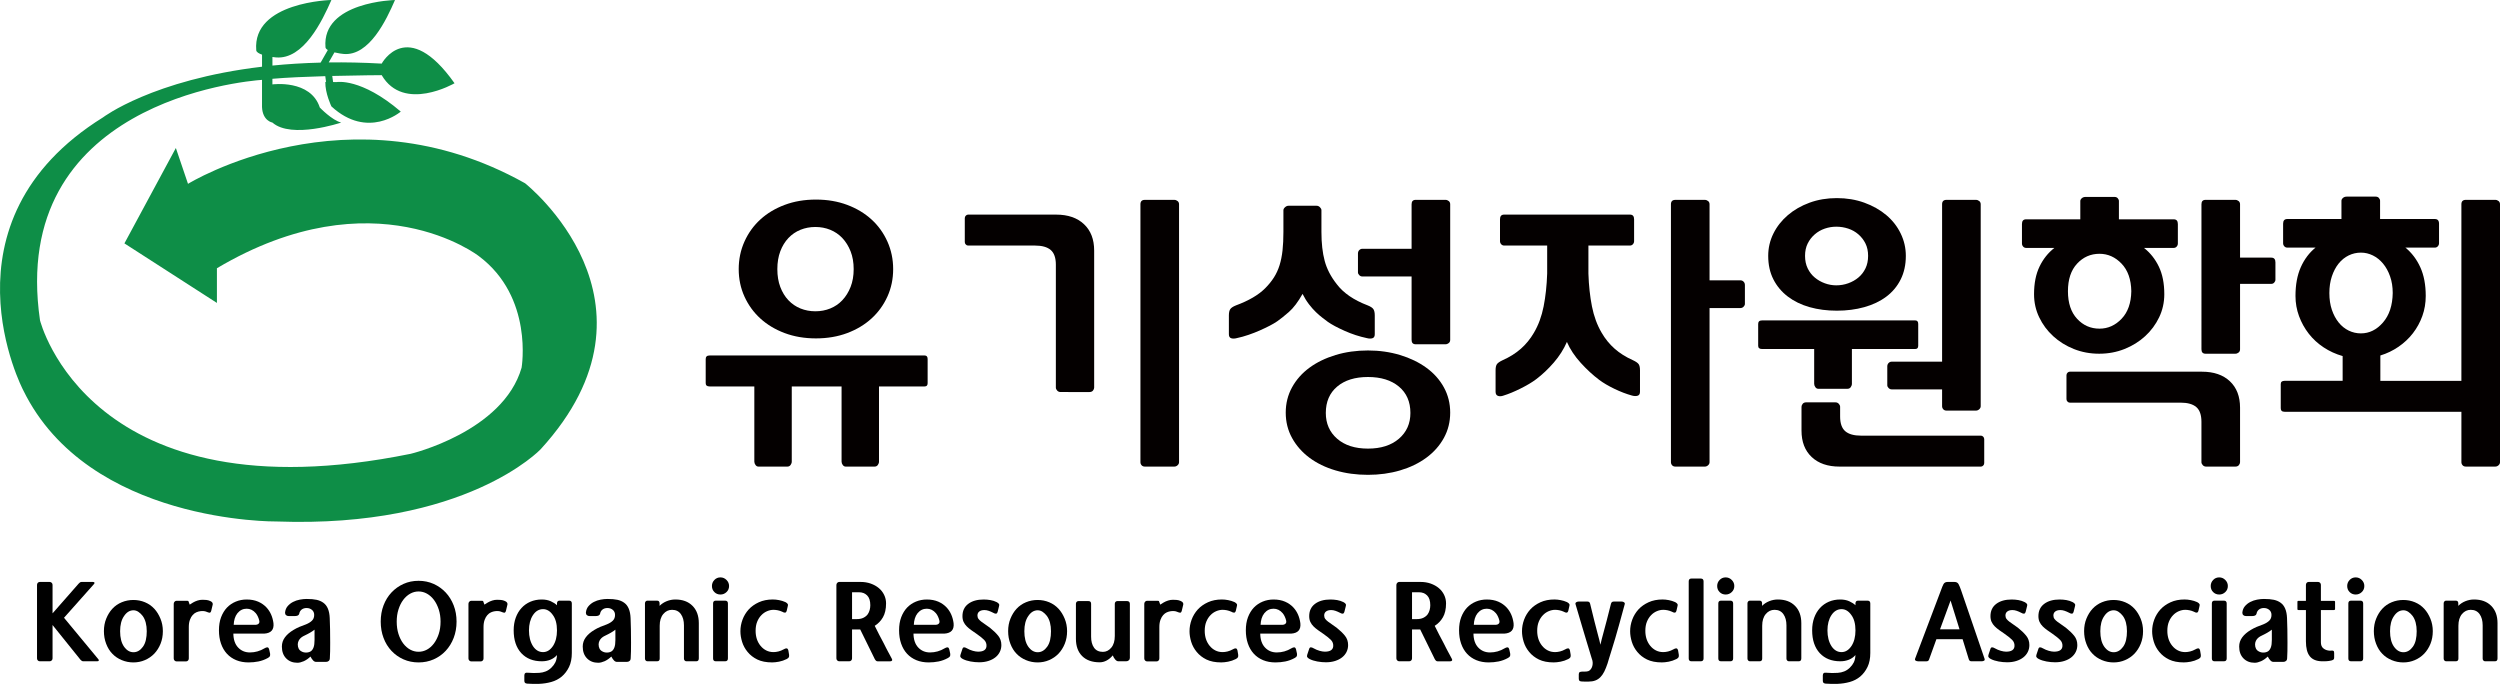
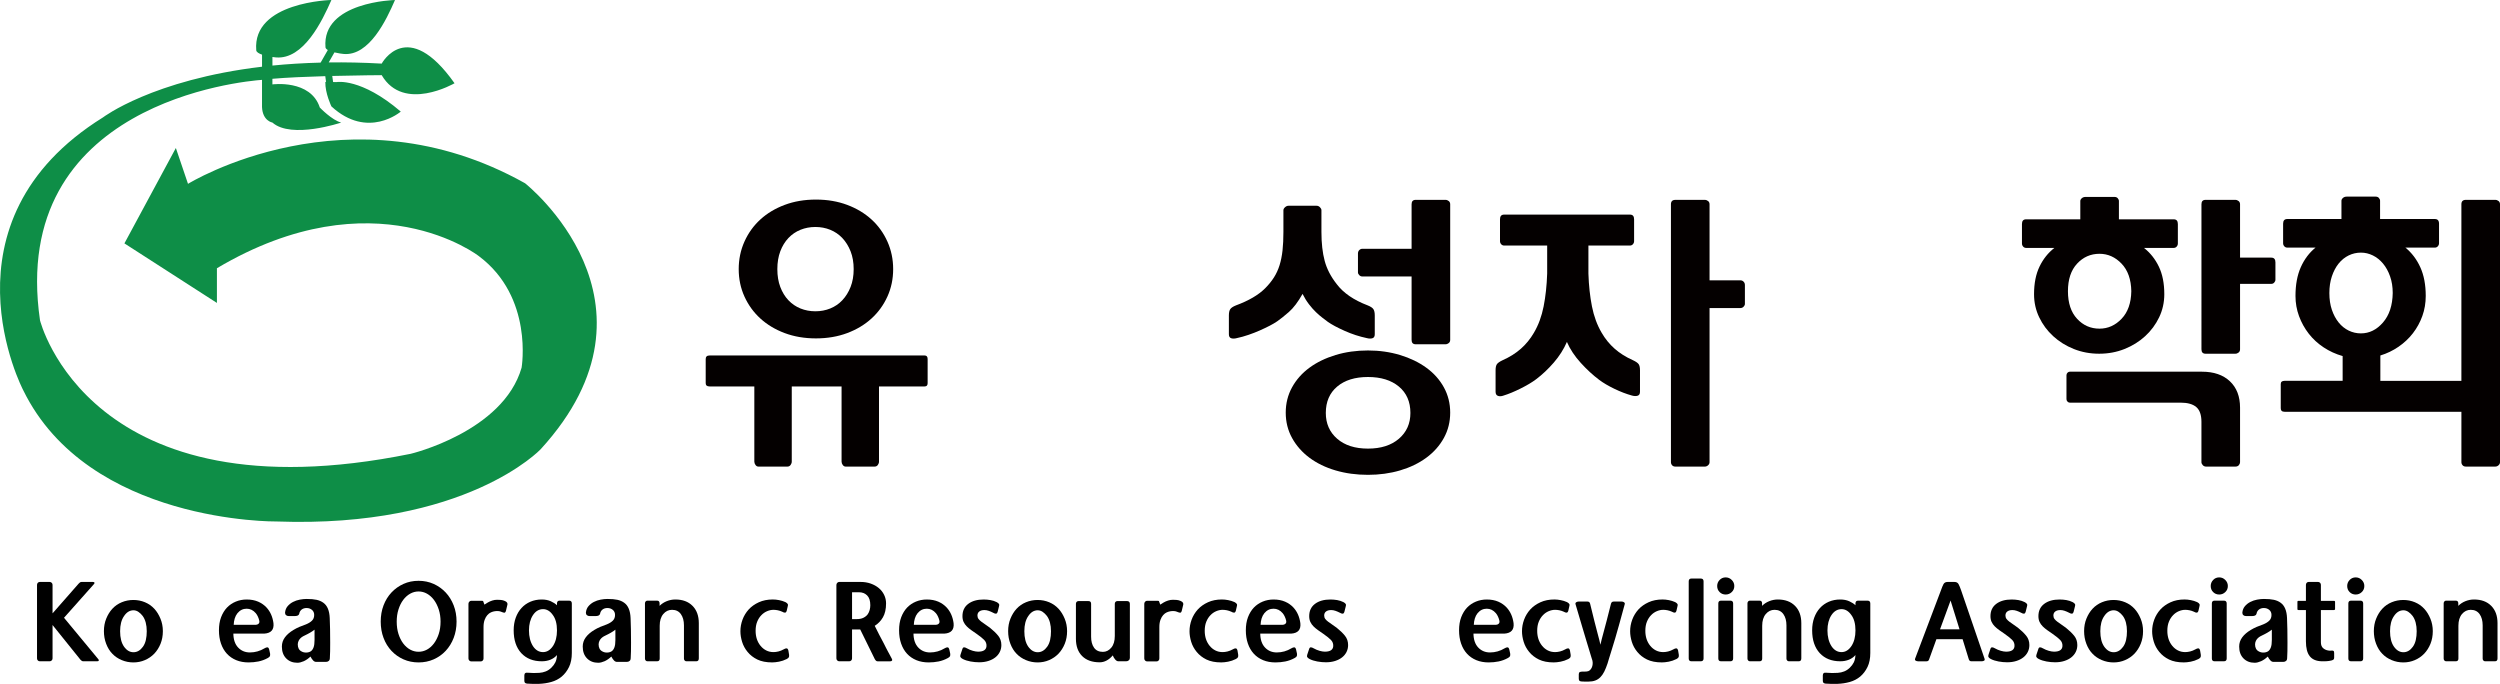
<svg xmlns="http://www.w3.org/2000/svg" version="1.1" id="레이어_1" x="0px" y="0px" width="220.543px" height="60.333px" viewBox="0 0 220.543 60.333" enable-background="new 0 0 220.543 60.333" xml:space="preserve">
  <g>
    <path fill="#040000" d="M77.544,40.72c0,0.104-0.035,0.203-0.104,0.299c-0.069,0.095-0.165,0.143-0.286,0.143h-2.548   c-0.104,0-0.191-0.048-0.261-0.143c-0.069-0.096-0.104-0.195-0.104-0.299v-6.63h-4.394v6.63c0,0.104-0.035,0.203-0.104,0.299   c-0.069,0.095-0.165,0.143-0.286,0.143h-2.548c-0.104,0-0.191-0.048-0.26-0.143c-0.069-0.096-0.104-0.195-0.104-0.299v-6.63h-3.952   c-0.225,0-0.338-0.095-0.338-0.286v-2.132c0-0.208,0.113-0.312,0.338-0.312h18.98c0.173,0,0.26,0.104,0.26,0.312v2.132   c0,0.191-0.087,0.286-0.26,0.286h-4.03V40.72z M78.792,23.742c0,0.867-0.169,1.673-0.507,2.418   c-0.338,0.746-0.806,1.391-1.404,1.937c-0.598,0.546-1.313,0.975-2.145,1.287s-1.751,0.468-2.756,0.468   c-1.006,0-1.924-0.156-2.756-0.468s-1.548-0.741-2.146-1.287s-1.066-1.191-1.404-1.937c-0.338-0.745-0.507-1.551-0.507-2.418   s0.169-1.677,0.507-2.431s0.807-1.404,1.404-1.95c0.598-0.546,1.313-0.975,2.146-1.287s1.75-0.468,2.756-0.468   c1.005,0,1.924,0.156,2.756,0.468s1.547,0.741,2.145,1.287c0.599,0.546,1.066,1.196,1.404,1.95S78.792,22.875,78.792,23.742z    M75.309,23.742c0-0.589-0.092-1.114-0.273-1.573c-0.182-0.459-0.425-0.849-0.728-1.17c-0.304-0.32-0.659-0.563-1.066-0.728   c-0.407-0.165-0.845-0.247-1.313-0.247c-0.468,0-0.905,0.083-1.313,0.247c-0.407,0.165-0.763,0.408-1.066,0.728   c-0.303,0.321-0.542,0.711-0.715,1.17c-0.173,0.459-0.26,0.984-0.26,1.573s0.087,1.114,0.26,1.573   c0.173,0.459,0.412,0.85,0.715,1.17c0.304,0.321,0.659,0.563,1.066,0.728c0.407,0.165,0.845,0.247,1.313,0.247   c0.469,0,0.906-0.082,1.313-0.247c0.407-0.165,0.763-0.407,1.066-0.728c0.303-0.32,0.546-0.71,0.728-1.17   C75.217,24.855,75.309,24.331,75.309,23.742z" />
-     <path fill="#040000" d="M85.397,21.662c-0.07,0-0.135-0.03-0.195-0.091c-0.062-0.061-0.091-0.134-0.091-0.221v-2.106   c0-0.086,0.029-0.16,0.091-0.221c0.061-0.061,0.125-0.091,0.195-0.091h7.773c1.04,0,1.859,0.282,2.457,0.845   c0.598,0.563,0.897,1.339,0.897,2.327v12.09c0,0.087-0.035,0.174-0.104,0.26c-0.069,0.087-0.173,0.13-0.312,0.13H93.56   c-0.121,0-0.221-0.043-0.299-0.13c-0.078-0.086-0.116-0.173-0.116-0.26V23.352c0-0.606-0.152-1.04-0.455-1.3   c-0.304-0.26-0.768-0.39-1.392-0.39H85.397z M103.596,17.632c0.104,0,0.199,0.035,0.286,0.104s0.13,0.165,0.13,0.286v22.75   c0,0.104-0.043,0.195-0.13,0.273s-0.182,0.116-0.286,0.116h-2.6c-0.121,0-0.217-0.038-0.286-0.116s-0.104-0.169-0.104-0.273v-22.75   c0-0.26,0.13-0.39,0.39-0.39H103.596z" />
    <path fill="#040000" d="M120.574,29.826c-0.659-0.139-1.309-0.351-1.95-0.637c-0.641-0.286-1.135-0.55-1.481-0.793   c-0.139-0.104-0.299-0.225-0.481-0.364c-0.182-0.139-0.373-0.303-0.571-0.494c-0.2-0.19-0.403-0.42-0.611-0.689   c-0.208-0.269-0.399-0.576-0.572-0.923c-0.398,0.711-0.802,1.244-1.209,1.599c-0.407,0.355-0.75,0.628-1.026,0.819   c-0.174,0.121-0.395,0.251-0.663,0.39c-0.27,0.139-0.56,0.278-0.871,0.416c-0.313,0.139-0.646,0.269-1.001,0.39   c-0.355,0.122-0.698,0.217-1.027,0.286c-0.19,0.052-0.355,0.056-0.494,0.013c-0.139-0.043-0.208-0.16-0.208-0.351v-1.664   c0-0.243,0.039-0.425,0.117-0.546s0.247-0.234,0.507-0.338c1.127-0.416,1.984-0.918,2.574-1.508   c0.312-0.312,0.572-0.633,0.78-0.962s0.372-0.689,0.494-1.079c0.12-0.39,0.208-0.823,0.26-1.3s0.078-1.018,0.078-1.625v-1.924   c0-0.086,0.047-0.173,0.143-0.26c0.095-0.086,0.195-0.13,0.299-0.13h2.496c0.104,0,0.199,0.044,0.286,0.13   c0.087,0.087,0.13,0.173,0.13,0.26v1.924c0,0.988,0.095,1.837,0.286,2.548c0.19,0.711,0.546,1.396,1.066,2.054   c0.589,0.78,1.499,1.404,2.729,1.872c0.26,0.104,0.429,0.217,0.507,0.338s0.117,0.303,0.117,0.546v1.664   c0,0.191-0.069,0.308-0.208,0.351C120.929,29.882,120.764,29.877,120.574,29.826z M120.678,30.917c1.005,0,1.95,0.135,2.834,0.403   s1.655,0.641,2.313,1.118c0.659,0.477,1.175,1.053,1.547,1.729c0.373,0.676,0.56,1.421,0.56,2.236s-0.187,1.56-0.56,2.236   c-0.372,0.676-0.888,1.257-1.547,1.742c-0.658,0.484-1.43,0.857-2.313,1.118c-0.884,0.26-1.829,0.39-2.834,0.39   c-1.023,0-1.977-0.13-2.86-0.39c-0.884-0.261-1.651-0.634-2.301-1.118c-0.65-0.485-1.161-1.066-1.534-1.742   c-0.373-0.676-0.559-1.421-0.559-2.236s0.186-1.56,0.559-2.236c0.373-0.676,0.884-1.252,1.534-1.729   c0.649-0.477,1.417-0.849,2.301-1.118S119.655,30.917,120.678,30.917z M124.422,36.43c0-0.988-0.339-1.764-1.015-2.327   c-0.676-0.563-1.586-0.845-2.729-0.845c-1.145,0-2.05,0.282-2.717,0.845c-0.668,0.563-1.002,1.339-1.002,2.327   c0,0.936,0.334,1.694,1.002,2.275c0.667,0.58,1.572,0.87,2.717,0.87c1.144,0,2.054-0.29,2.729-0.87   C124.083,38.124,124.422,37.366,124.422,36.43z M127.932,29.981c0,0.122-0.044,0.217-0.13,0.286   c-0.087,0.069-0.183,0.104-0.286,0.104h-2.626c-0.243,0-0.364-0.13-0.364-0.39v-5.59h-4.342c-0.104,0-0.195-0.039-0.273-0.117   c-0.078-0.078-0.116-0.16-0.116-0.247v-1.664c0-0.121,0.038-0.221,0.116-0.299c0.078-0.078,0.169-0.117,0.273-0.117h4.342v-3.926   c0-0.26,0.121-0.39,0.364-0.39h2.626c0.104,0,0.199,0.035,0.286,0.104c0.086,0.069,0.13,0.165,0.13,0.286V29.981z" />
    <path fill="#040000" d="M138.228,30.164c-0.277,0.642-0.663,1.248-1.156,1.82c-0.494,0.572-1.019,1.066-1.573,1.482   c-0.347,0.26-0.798,0.529-1.353,0.806c-0.555,0.277-1.057,0.485-1.508,0.624c-0.19,0.069-0.355,0.078-0.494,0.026   c-0.139-0.052-0.208-0.173-0.208-0.364V32.66c0-0.243,0.039-0.42,0.117-0.533c0.078-0.112,0.247-0.229,0.507-0.351   c0.624-0.277,1.161-0.615,1.612-1.014c0.45-0.398,0.832-0.867,1.144-1.404c0.399-0.676,0.685-1.451,0.858-2.327   c0.173-0.875,0.277-1.842,0.313-2.899v-2.47h-3.797c-0.104,0-0.19-0.039-0.26-0.117c-0.069-0.078-0.104-0.169-0.104-0.273v-1.924   c0-0.277,0.121-0.416,0.363-0.416h11.103c0.242,0,0.364,0.139,0.364,0.416v1.924c0,0.104-0.035,0.195-0.104,0.273   c-0.069,0.078-0.156,0.117-0.26,0.117h-3.666v2.47c0.034,1.057,0.139,2.024,0.312,2.899c0.174,0.875,0.459,1.651,0.858,2.327   c0.312,0.538,0.693,1.006,1.144,1.404c0.451,0.399,0.988,0.737,1.612,1.014c0.26,0.122,0.429,0.239,0.507,0.351   c0.078,0.113,0.117,0.291,0.117,0.533v1.898c0,0.191-0.069,0.308-0.208,0.351c-0.139,0.043-0.304,0.039-0.494-0.013   c-0.503-0.139-1.022-0.338-1.56-0.598c-0.538-0.26-0.979-0.52-1.326-0.78c-0.555-0.416-1.101-0.918-1.638-1.508   C138.913,31.42,138.505,30.805,138.228,30.164z M150.396,17.632c0.104,0,0.199,0.035,0.286,0.104s0.13,0.165,0.13,0.286v6.708h2.73   c0.104,0,0.195,0.039,0.272,0.117c0.078,0.078,0.117,0.178,0.117,0.299v1.664c0,0.087-0.039,0.169-0.117,0.247   c-0.077,0.078-0.169,0.117-0.272,0.117h-2.73v13.598c0,0.104-0.043,0.195-0.13,0.273s-0.182,0.116-0.286,0.116h-2.6   c-0.121,0-0.217-0.038-0.286-0.116s-0.104-0.169-0.104-0.273v-22.75c0-0.26,0.13-0.39,0.39-0.39H150.396z" />
-     <path fill="#040000" d="M163.37,30.788v3.068c0,0.104-0.035,0.204-0.104,0.299c-0.069,0.095-0.165,0.143-0.286,0.143h-2.574   c-0.104,0-0.191-0.047-0.26-0.143c-0.069-0.095-0.104-0.195-0.104-0.299v-3.068h-4.602c-0.226,0-0.338-0.095-0.338-0.286v-1.924   c0-0.208,0.112-0.312,0.338-0.312h13.52c0.174,0,0.261,0.104,0.261,0.312v1.924c0,0.191-0.087,0.286-0.261,0.286H163.37z    M168.127,22.572c0,0.78-0.151,1.473-0.455,2.08c-0.303,0.607-0.728,1.114-1.273,1.521c-0.546,0.408-1.192,0.715-1.938,0.923   s-1.551,0.312-2.418,0.312c-0.866,0-1.668-0.104-2.404-0.312c-0.737-0.208-1.378-0.52-1.925-0.936   c-0.546-0.416-0.971-0.923-1.273-1.521c-0.304-0.598-0.455-1.287-0.455-2.067c0-0.693,0.151-1.348,0.455-1.963   c0.303-0.615,0.728-1.157,1.273-1.625c0.547-0.468,1.188-0.836,1.925-1.105c0.736-0.269,1.538-0.403,2.404-0.403   c0.867,0,1.673,0.134,2.418,0.403c0.745,0.269,1.392,0.633,1.938,1.092c0.546,0.459,0.971,1.001,1.273,1.625   C167.976,21.22,168.127,21.878,168.127,22.572z M174.757,38.432c0.069,0,0.135,0.03,0.195,0.091s0.091,0.134,0.091,0.221v2.106   c0,0.087-0.03,0.16-0.091,0.221s-0.126,0.091-0.195,0.091h-12.479c-1.04,0-1.859-0.281-2.457-0.845s-0.897-1.339-0.897-2.327   v-2.106c0-0.087,0.035-0.173,0.104-0.26c0.069-0.086,0.173-0.13,0.312-0.13h2.574c0.121,0,0.221,0.043,0.299,0.13   c0.078,0.087,0.117,0.173,0.117,0.26v0.858c0,0.607,0.151,1.04,0.455,1.3c0.303,0.26,0.768,0.39,1.391,0.39H174.757z    M164.799,22.572c0-0.416-0.077-0.78-0.233-1.092s-0.364-0.581-0.624-0.806s-0.56-0.395-0.897-0.507   c-0.338-0.112-0.688-0.169-1.053-0.169c-0.347,0-0.685,0.057-1.014,0.169c-0.33,0.113-0.624,0.282-0.884,0.507   c-0.261,0.225-0.469,0.494-0.624,0.806c-0.156,0.312-0.234,0.676-0.234,1.092s0.078,0.784,0.234,1.105   c0.155,0.321,0.363,0.589,0.624,0.806c0.26,0.217,0.554,0.386,0.884,0.507c0.329,0.121,0.667,0.182,1.014,0.182   c0.364,0,0.715-0.061,1.053-0.182s0.638-0.29,0.897-0.507c0.26-0.216,0.468-0.485,0.624-0.806S164.799,22.988,164.799,22.572z    M174.316,17.632c0.104,0,0.199,0.035,0.286,0.104c0.086,0.069,0.13,0.165,0.13,0.286v17.81c0,0.104-0.044,0.195-0.13,0.273   c-0.087,0.078-0.183,0.117-0.286,0.117h-2.601c-0.121,0-0.217-0.039-0.285-0.117c-0.07-0.078-0.104-0.169-0.104-0.273V34.35h-4.446   c-0.104,0-0.194-0.039-0.272-0.117c-0.078-0.078-0.117-0.16-0.117-0.247v-1.664c0-0.121,0.039-0.221,0.117-0.299   c0.078-0.078,0.169-0.117,0.272-0.117h4.446V18.021c0-0.26,0.13-0.39,0.39-0.39H174.316z" />
    <path fill="#040000" d="M179.438,25.952c0-0.953,0.16-1.764,0.481-2.431c0.32-0.667,0.758-1.217,1.313-1.651h-2.496   c-0.104,0-0.19-0.039-0.26-0.117c-0.069-0.078-0.104-0.169-0.104-0.273v-1.716c0-0.277,0.121-0.416,0.363-0.416h4.784v-1.612   c0-0.087,0.043-0.169,0.13-0.247c0.087-0.078,0.199-0.117,0.338-0.117h2.549c0.12,0,0.216,0.039,0.285,0.117   c0.069,0.078,0.104,0.16,0.104,0.247v1.612h4.836c0.242,0,0.364,0.139,0.364,0.416v1.716c0,0.104-0.035,0.195-0.104,0.273   c-0.069,0.078-0.156,0.117-0.26,0.117h-2.626c0.555,0.434,0.992,0.984,1.313,1.651c0.321,0.667,0.481,1.478,0.481,2.431   c0,0.728-0.152,1.408-0.455,2.041c-0.304,0.633-0.715,1.188-1.235,1.664c-0.52,0.477-1.127,0.854-1.819,1.131   c-0.693,0.277-1.439,0.416-2.236,0.416c-0.798,0-1.543-0.139-2.236-0.416c-0.693-0.277-1.3-0.654-1.819-1.131   c-0.521-0.477-0.933-1.031-1.235-1.664C179.589,27.36,179.438,26.68,179.438,25.952z M182.584,35.52   c-0.069,0-0.135-0.03-0.195-0.091c-0.061-0.061-0.091-0.134-0.091-0.221v-2.106c0-0.086,0.03-0.16,0.091-0.221   c0.061-0.06,0.126-0.091,0.195-0.091h11.674c1.04,0,1.858,0.282,2.457,0.845c0.598,0.563,0.896,1.339,0.896,2.327v4.81   c0,0.087-0.034,0.173-0.104,0.26s-0.174,0.13-0.313,0.13h-2.573c-0.122,0-0.222-0.043-0.3-0.13   c-0.077-0.087-0.116-0.173-0.116-0.26v-3.562c0-0.606-0.152-1.04-0.455-1.3c-0.304-0.26-0.768-0.39-1.392-0.39H182.584z    M182.428,25.691c0,1.04,0.269,1.851,0.806,2.431c0.537,0.581,1.196,0.871,1.977,0.871c0.745,0,1.395-0.29,1.949-0.871   c0.555-0.581,0.841-1.391,0.858-2.431c-0.018-1.04-0.304-1.85-0.858-2.431s-1.204-0.871-1.949-0.871   c-0.78,0-1.439,0.291-1.977,0.871S182.428,24.651,182.428,25.691z M200.368,22.728c0.243,0,0.364,0.139,0.364,0.416v1.534   c0,0.087-0.035,0.169-0.104,0.247c-0.069,0.078-0.156,0.117-0.261,0.117h-2.756v5.772c0,0.122-0.043,0.217-0.13,0.286   c-0.087,0.069-0.182,0.104-0.286,0.104h-2.626c-0.242,0-0.363-0.13-0.363-0.39V18.021c0-0.26,0.121-0.39,0.363-0.39h2.626   c0.104,0,0.199,0.035,0.286,0.104s0.13,0.165,0.13,0.286v4.706H200.368z" />
    <path fill="#040000" d="M212.198,21.844c0.555,0.451,0.992,1.027,1.313,1.729c0.321,0.702,0.481,1.547,0.481,2.535   c0,0.624-0.1,1.214-0.299,1.768c-0.2,0.555-0.478,1.062-0.832,1.521c-0.355,0.459-0.78,0.858-1.274,1.196   c-0.494,0.338-1.027,0.594-1.599,0.767v2.236h7.149V18.021c0-0.26,0.131-0.39,0.391-0.39h2.6c0.105,0,0.199,0.035,0.287,0.104   c0.086,0.069,0.129,0.165,0.129,0.286v22.75c0,0.104-0.043,0.195-0.129,0.273c-0.088,0.078-0.182,0.116-0.287,0.116h-2.6   c-0.121,0-0.217-0.038-0.285-0.116c-0.07-0.078-0.105-0.169-0.105-0.273v-4.446h-15.599c-0.226,0-0.338-0.104-0.338-0.312v-2.132   c0-0.191,0.112-0.286,0.338-0.286h5.122v-2.184c-0.607-0.173-1.166-0.429-1.677-0.767c-0.512-0.338-0.949-0.741-1.313-1.209   c-0.364-0.468-0.649-0.983-0.857-1.547c-0.208-0.563-0.313-1.157-0.313-1.781c0-0.988,0.156-1.833,0.468-2.535   c0.313-0.702,0.745-1.278,1.3-1.729h-2.495c-0.104,0-0.191-0.039-0.261-0.117s-0.104-0.169-0.104-0.273v-1.716   c0-0.277,0.121-0.416,0.364-0.416h4.783v-1.612c0-0.086,0.043-0.169,0.131-0.247c0.086-0.078,0.198-0.117,0.338-0.117h2.548   c0.121,0,0.217,0.039,0.286,0.117c0.068,0.078,0.104,0.161,0.104,0.247v1.612h4.836c0.244,0,0.365,0.139,0.365,0.416v1.716   c0,0.104-0.035,0.195-0.105,0.273c-0.069,0.078-0.155,0.117-0.259,0.117H212.198z M205.49,25.848c0,0.555,0.073,1.049,0.221,1.482   c0.147,0.434,0.347,0.806,0.598,1.118c0.252,0.312,0.547,0.55,0.885,0.715c0.338,0.165,0.697,0.247,1.079,0.247   c0.745,0,1.395-0.321,1.949-0.962s0.841-1.508,0.858-2.6c0-0.537-0.078-1.027-0.234-1.469c-0.155-0.442-0.363-0.819-0.624-1.131   c-0.26-0.312-0.559-0.55-0.896-0.715c-0.338-0.165-0.689-0.247-1.053-0.247c-0.382,0-0.741,0.083-1.079,0.247   c-0.338,0.165-0.633,0.403-0.885,0.715c-0.251,0.312-0.45,0.689-0.598,1.131C205.563,24.821,205.49,25.311,205.49,25.848z" />
  </g>
  <path fill="#0E8E47" d="M46.32,16.167c-15.556-8.721-29.735,0.051-29.735,0.051l-1.071-3.162l-4.538,8.415l8.16,5.253v-3.061  c13.894-8.24,23.104-1.071,23.104-1.071c4.846,3.621,3.774,9.844,3.774,9.844c-1.632,5.661-9.792,7.599-9.792,7.599  C7.864,45.8,3.529,28.256,3.529,28.256C0.734,9.035,21.506,7.161,23.114,7.045v2.397c0.051,1.23,0.917,1.37,0.917,1.37  c1.683,1.479,6.069,0,6.069,0c-0.815-0.204-1.887-1.326-1.887-1.326c-0.815-2.499-4.182-2.04-4.182-2.04V6.951  c1.261-0.112,3.003-0.185,4.663-0.233l0.071,0.508L28.7,7.224c-0.024,1.002,0.535,2.161,0.535,2.161  c3.213,2.958,6.12,0.459,6.12,0.459c-3.519-3.01-5.661-2.602-5.661-2.602l-0.309-0.006L29.31,6.701  c2.342-0.06,4.362-0.071,4.362-0.071c1.938,3.316,6.426,0.714,6.426,0.714c-4.182-5.916-6.426-1.733-6.426-1.733  c-1.648-0.093-3.203-0.124-4.674-0.104l0.506-0.885c0.347,0.085,0.699,0.129,0.809,0.138c2.264,0.2,3.782-3.022,4.532-4.759  c0,0-6.462,0.144-6.132,4.17c0.007,0.092,0.088,0.172,0.207,0.24l-0.635,1.112c-1.511,0.039-2.93,0.128-4.252,0.261V5.027  c0.139,0.02,0.249,0.033,0.303,0.038c2.448,0.213,4.089-3.217,4.9-5.065c0,0-6.987,0.153-6.63,4.437  c0.013,0.16,0.231,0.286,0.51,0.382v1.066c-9.656,1.146-14.025,4.468-14.025,4.468C-5.753,19.585,2.05,34.426,2.05,34.426  c5.764,11.782,22.34,11.577,22.34,11.577c16.729,0.612,23.308-6.375,23.308-6.375C59.581,26.624,46.32,16.167,46.32,16.167z" />
  <g>
    <path d="M4.636,55.137v2.94c0,0.073-0.024,0.135-0.075,0.185c-0.05,0.05-0.111,0.075-0.185,0.075h-0.86   c-0.073,0-0.133-0.025-0.18-0.075s-0.07-0.111-0.07-0.185v-6.48c0-0.073,0.023-0.135,0.07-0.185s0.106-0.075,0.18-0.075h0.86   c0.073,0,0.135,0.025,0.185,0.075c0.051,0.05,0.075,0.111,0.075,0.185v2.51l2.3-2.619c0.034-0.033,0.07-0.067,0.11-0.101   s0.09-0.05,0.15-0.05h0.989c0.087,0,0.136,0.02,0.146,0.06s0.002,0.077-0.025,0.11l-2.659,2.99l3.039,3.67   c0.027,0.033,0.035,0.07,0.025,0.11s-0.059,0.06-0.145,0.06H7.346c-0.06,0-0.109-0.017-0.149-0.05s-0.077-0.066-0.11-0.101   L4.636,55.137z" />
    <path d="M9.167,55.677c0-0.399,0.068-0.769,0.205-1.104c0.137-0.337,0.314-0.625,0.535-0.865c0.232-0.253,0.511-0.446,0.835-0.58   c0.323-0.134,0.665-0.2,1.024-0.2c0.36,0,0.7,0.066,1.021,0.2c0.319,0.134,0.597,0.327,0.83,0.58c0.22,0.24,0.399,0.531,0.54,0.875   c0.14,0.344,0.21,0.708,0.21,1.095c0,0.407-0.069,0.778-0.205,1.115c-0.137,0.337-0.322,0.628-0.556,0.875   c-0.233,0.24-0.508,0.429-0.824,0.564c-0.317,0.137-0.655,0.205-1.016,0.205c-0.359,0-0.703-0.068-1.03-0.205   c-0.326-0.136-0.603-0.324-0.829-0.564c-0.228-0.233-0.407-0.523-0.54-0.87C9.233,56.45,9.167,56.077,9.167,55.677z M10.596,55.687   c0,0.574,0.113,1.023,0.34,1.351c0.233,0.333,0.514,0.5,0.84,0.5c0.32,0,0.597-0.16,0.83-0.48c0.12-0.166,0.207-0.366,0.261-0.6   c0.053-0.233,0.079-0.49,0.079-0.771c0-0.566-0.119-1.017-0.359-1.35c-0.113-0.146-0.238-0.267-0.375-0.36   c-0.137-0.093-0.282-0.14-0.436-0.14c-0.333,0-0.613,0.174-0.84,0.52C10.709,54.684,10.596,55.127,10.596,55.687z" />
-     <path d="M18.236,53.977c-0.087-0.04-0.18-0.063-0.279-0.069c-0.101-0.007-0.197-0.004-0.29,0.01c-0.114,0.014-0.23,0.047-0.351,0.1   c-0.12,0.054-0.227,0.134-0.319,0.24c-0.094,0.1-0.174,0.238-0.24,0.415c-0.067,0.177-0.101,0.389-0.101,0.635v2.78   c0,0.073-0.023,0.135-0.069,0.185c-0.047,0.051-0.107,0.075-0.181,0.075h-0.83c-0.066,0-0.125-0.024-0.175-0.075   c-0.05-0.05-0.075-0.111-0.075-0.185v-4.82c0-0.073,0.025-0.137,0.075-0.189c0.05-0.054,0.108-0.08,0.175-0.08h0.95   c0.066,0,0.104,0.023,0.11,0.07l0.1,0.27l0.3-0.19c0.113-0.066,0.242-0.123,0.386-0.17c0.143-0.046,0.288-0.069,0.435-0.069   c0.106,0,0.219,0.005,0.335,0.015c0.117,0.01,0.235,0.042,0.355,0.095c0.2,0.087,0.267,0.217,0.2,0.391l-0.11,0.46   c-0.033,0.126-0.085,0.187-0.155,0.18S18.33,54.017,18.236,53.977z" />
    <path d="M20.586,55.896c0.007,0.527,0.146,0.936,0.42,1.226s0.62,0.435,1.04,0.435c0.46,0,0.894-0.123,1.3-0.37   c0.087-0.053,0.167-0.08,0.24-0.08s0.127,0.063,0.16,0.19l0.08,0.36c0.013,0.093,0.008,0.168-0.016,0.225s-0.085,0.111-0.185,0.165   c-0.267,0.146-0.542,0.248-0.825,0.305s-0.575,0.085-0.875,0.085c-0.399,0-0.762-0.066-1.085-0.199   c-0.323-0.134-0.599-0.323-0.825-0.57s-0.399-0.545-0.52-0.896c-0.12-0.35-0.18-0.738-0.18-1.165c0-0.439,0.063-0.826,0.189-1.159   c0.127-0.334,0.3-0.617,0.521-0.851c0.22-0.227,0.478-0.401,0.774-0.524c0.297-0.124,0.618-0.186,0.965-0.186   c0.381,0,0.717,0.063,1.011,0.19c0.293,0.127,0.543,0.303,0.75,0.529c0.326,0.36,0.526,0.817,0.6,1.37   c0.06,0.574-0.21,0.88-0.81,0.92H20.586z M22.876,54.767c-0.026-0.12-0.066-0.239-0.12-0.359s-0.116-0.224-0.189-0.311   c-0.228-0.267-0.497-0.399-0.811-0.399c-0.32,0-0.59,0.133-0.81,0.399c-0.107,0.134-0.187,0.289-0.24,0.465   c-0.054,0.177-0.083,0.362-0.09,0.556h1.95c0.093,0,0.173-0.03,0.239-0.09C22.874,54.967,22.897,54.88,22.876,54.767z" />
    <path d="M26.236,58.467c-0.406,0-0.736-0.128-0.989-0.385c-0.254-0.257-0.38-0.605-0.38-1.045c0-0.3,0.09-0.571,0.27-0.815   c0.18-0.243,0.434-0.461,0.76-0.654c0.153-0.094,0.322-0.181,0.505-0.261c0.184-0.08,0.382-0.156,0.596-0.229   c0.227-0.094,0.403-0.203,0.529-0.33c0.127-0.127,0.19-0.293,0.19-0.5c0-0.187-0.065-0.335-0.195-0.445   c-0.13-0.109-0.288-0.165-0.475-0.165c-0.174,0-0.318,0.045-0.436,0.135c-0.116,0.091-0.188,0.216-0.215,0.375   c-0.02,0.074-0.064,0.125-0.135,0.155s-0.155,0.045-0.255,0.045h-0.53c-0.1,0-0.18-0.026-0.24-0.08   c-0.06-0.053-0.09-0.126-0.09-0.22c0.021-0.227,0.096-0.417,0.226-0.57s0.288-0.278,0.475-0.375s0.387-0.165,0.601-0.205   c0.213-0.04,0.413-0.06,0.6-0.06c0.36,0,0.653,0.025,0.88,0.075s0.423,0.135,0.59,0.255c0.181,0.127,0.316,0.304,0.41,0.53   s0.146,0.5,0.16,0.819c0.013,0.28,0.023,0.612,0.03,0.995c0.006,0.384,0.01,0.778,0.01,1.186c0,0.26-0.002,0.51-0.005,0.75   c-0.004,0.239-0.012,0.453-0.025,0.64c0,0.087-0.031,0.158-0.095,0.215s-0.142,0.085-0.235,0.085h-0.859   c-0.101,0.007-0.192-0.031-0.275-0.115c-0.083-0.083-0.165-0.201-0.245-0.354c-0.187,0.18-0.384,0.316-0.59,0.41   C26.589,58.42,26.403,58.467,26.236,58.467z M27.747,55.547c-0.054,0.047-0.117,0.094-0.19,0.14   c-0.073,0.047-0.146,0.092-0.22,0.136c-0.073,0.043-0.144,0.081-0.21,0.114c-0.066,0.034-0.12,0.061-0.16,0.08   c-0.073,0.034-0.15,0.072-0.23,0.115c-0.079,0.044-0.153,0.097-0.22,0.16s-0.123,0.14-0.17,0.229   c-0.047,0.091-0.073,0.195-0.08,0.315c0,0.307,0.11,0.517,0.33,0.63c0.127,0.073,0.271,0.106,0.43,0.101   c0.16-0.007,0.294-0.047,0.4-0.12c0.1-0.073,0.179-0.187,0.235-0.341c0.057-0.152,0.085-0.373,0.085-0.659V55.547z" />
    <path d="M33.586,54.837c0-0.52,0.083-0.998,0.25-1.435c0.166-0.437,0.399-0.815,0.7-1.136c0.3-0.319,0.653-0.571,1.06-0.755   c0.406-0.183,0.85-0.274,1.33-0.274c0.479,0,0.923,0.092,1.33,0.274c0.406,0.184,0.76,0.436,1.06,0.755   c0.3,0.32,0.535,0.699,0.705,1.136s0.255,0.915,0.255,1.435s-0.085,1-0.255,1.44c-0.17,0.439-0.405,0.819-0.705,1.14   s-0.653,0.57-1.06,0.75c-0.407,0.18-0.851,0.27-1.33,0.27c-0.48,0-0.924-0.09-1.33-0.27s-0.76-0.43-1.06-0.75   c-0.301-0.32-0.534-0.7-0.7-1.14C33.669,55.837,33.586,55.356,33.586,54.837z M34.997,54.837c0,0.4,0.051,0.762,0.154,1.085   s0.242,0.602,0.415,0.835c0.181,0.24,0.387,0.424,0.62,0.55c0.233,0.127,0.48,0.19,0.74,0.19s0.507-0.063,0.74-0.19   c0.233-0.126,0.439-0.31,0.62-0.55c0.173-0.233,0.313-0.512,0.42-0.835c0.106-0.323,0.159-0.685,0.159-1.085   c0-0.387-0.053-0.743-0.159-1.07c-0.107-0.326-0.247-0.606-0.42-0.84c-0.181-0.24-0.387-0.425-0.62-0.555s-0.48-0.195-0.74-0.195   s-0.507,0.065-0.74,0.195s-0.439,0.314-0.62,0.555c-0.173,0.233-0.312,0.514-0.415,0.84C35.047,54.094,34.997,54.45,34.997,54.837z   " />
    <path d="M44.236,53.977c-0.087-0.04-0.18-0.063-0.279-0.069c-0.101-0.007-0.197-0.004-0.29,0.01c-0.114,0.014-0.23,0.047-0.351,0.1   c-0.12,0.054-0.227,0.134-0.319,0.24c-0.094,0.1-0.174,0.238-0.24,0.415c-0.067,0.177-0.101,0.389-0.101,0.635v2.78   c0,0.073-0.023,0.135-0.069,0.185c-0.047,0.051-0.107,0.075-0.181,0.075h-0.83c-0.066,0-0.125-0.024-0.175-0.075   c-0.05-0.05-0.075-0.111-0.075-0.185v-4.82c0-0.073,0.025-0.137,0.075-0.189c0.05-0.054,0.108-0.08,0.175-0.08h0.95   c0.066,0,0.104,0.023,0.11,0.07l0.1,0.27l0.3-0.19c0.113-0.066,0.242-0.123,0.386-0.17c0.143-0.046,0.288-0.069,0.435-0.069   c0.106,0,0.219,0.005,0.335,0.015c0.117,0.01,0.235,0.042,0.355,0.095c0.2,0.087,0.267,0.217,0.2,0.391l-0.11,0.46   c-0.033,0.126-0.085,0.187-0.155,0.18S44.33,54.017,44.236,53.977z" />
    <path d="M46.496,60.307c-0.1-0.013-0.165-0.041-0.195-0.085c-0.029-0.043-0.045-0.102-0.045-0.175v-0.46   c0-0.193,0.106-0.273,0.32-0.24c0.166,0.014,0.333,0.021,0.5,0.025c0.166,0.003,0.333-0.002,0.5-0.016   c0.2-0.013,0.388-0.055,0.564-0.125c0.177-0.069,0.342-0.178,0.495-0.324c0.153-0.147,0.271-0.306,0.355-0.476   c0.083-0.17,0.132-0.385,0.145-0.645c-0.153,0.18-0.345,0.316-0.575,0.41c-0.229,0.093-0.484,0.14-0.765,0.14   c-0.76,0-1.363-0.24-1.81-0.72c-0.447-0.487-0.67-1.157-0.67-2.011c0-0.406,0.06-0.776,0.18-1.109s0.29-0.62,0.51-0.86   s0.481-0.425,0.785-0.555s0.639-0.195,1.005-0.195c0.3,0,0.565,0.052,0.795,0.155c0.23,0.104,0.412,0.222,0.545,0.354v-0.159   c0-0.167,0.08-0.25,0.24-0.25h0.82c0.166,0,0.25,0.083,0.25,0.25v4.369c0,0.48-0.082,0.891-0.245,1.23   c-0.164,0.34-0.379,0.623-0.646,0.85c-0.267,0.221-0.573,0.379-0.92,0.476s-0.703,0.151-1.069,0.165   c-0.167,0.006-0.342,0.008-0.525,0.005C46.857,60.328,46.675,60.32,46.496,60.307z M49.135,55.617c0-0.587-0.123-1.044-0.37-1.37   c-0.239-0.34-0.526-0.51-0.859-0.51c-0.36,0-0.657,0.177-0.891,0.529c-0.233,0.354-0.35,0.804-0.35,1.351s0.116,1.007,0.35,1.38   c0.233,0.354,0.53,0.53,0.891,0.53c0.34,0,0.63-0.177,0.87-0.53C49.015,56.637,49.135,56.177,49.135,55.617z" />
    <path d="M52.776,58.467c-0.406,0-0.736-0.128-0.989-0.385c-0.254-0.257-0.38-0.605-0.38-1.045c0-0.3,0.09-0.571,0.27-0.815   c0.18-0.243,0.434-0.461,0.76-0.654c0.153-0.094,0.322-0.181,0.505-0.261c0.184-0.08,0.382-0.156,0.596-0.229   c0.227-0.094,0.403-0.203,0.529-0.33c0.127-0.127,0.19-0.293,0.19-0.5c0-0.187-0.065-0.335-0.195-0.445   c-0.13-0.109-0.288-0.165-0.475-0.165c-0.174,0-0.318,0.045-0.436,0.135c-0.116,0.091-0.188,0.216-0.215,0.375   c-0.02,0.074-0.064,0.125-0.135,0.155s-0.155,0.045-0.255,0.045h-0.53c-0.1,0-0.18-0.026-0.24-0.08   c-0.06-0.053-0.09-0.126-0.09-0.22c0.021-0.227,0.096-0.417,0.226-0.57s0.288-0.278,0.475-0.375s0.387-0.165,0.601-0.205   c0.213-0.04,0.413-0.06,0.6-0.06c0.36,0,0.653,0.025,0.88,0.075s0.423,0.135,0.59,0.255c0.181,0.127,0.316,0.304,0.41,0.53   s0.146,0.5,0.16,0.819c0.013,0.28,0.023,0.612,0.03,0.995c0.006,0.384,0.01,0.778,0.01,1.186c0,0.26-0.002,0.51-0.005,0.75   c-0.004,0.239-0.012,0.453-0.025,0.64c0,0.087-0.031,0.158-0.095,0.215s-0.142,0.085-0.235,0.085h-0.859   c-0.101,0.007-0.192-0.031-0.275-0.115c-0.083-0.083-0.165-0.201-0.245-0.354c-0.187,0.18-0.384,0.316-0.59,0.41   C53.129,58.42,52.943,58.467,52.776,58.467z M54.287,55.547c-0.054,0.047-0.117,0.094-0.19,0.14   c-0.073,0.047-0.146,0.092-0.22,0.136c-0.073,0.043-0.144,0.081-0.21,0.114c-0.066,0.034-0.12,0.061-0.16,0.08   c-0.073,0.034-0.15,0.072-0.23,0.115c-0.079,0.044-0.153,0.097-0.22,0.16s-0.123,0.14-0.17,0.229   c-0.047,0.091-0.073,0.195-0.08,0.315c0,0.307,0.11,0.517,0.33,0.63c0.127,0.073,0.271,0.106,0.43,0.101   c0.16-0.007,0.294-0.047,0.4-0.12c0.1-0.073,0.179-0.187,0.235-0.341c0.057-0.152,0.085-0.373,0.085-0.659V55.547z" />
    <path d="M61.645,58.097c0,0.16-0.076,0.24-0.229,0.24h-0.86c-0.06,0-0.111-0.021-0.154-0.065c-0.044-0.043-0.065-0.102-0.065-0.175   v-2.93c0-0.406-0.09-0.736-0.27-0.99c-0.181-0.253-0.44-0.38-0.78-0.38c-0.307,0-0.565,0.125-0.775,0.375s-0.314,0.595-0.314,1.035   v2.89c0,0.16-0.077,0.24-0.23,0.24h-0.85c-0.061,0-0.112-0.021-0.155-0.065c-0.043-0.043-0.065-0.102-0.065-0.175v-4.87   c0-0.073,0.022-0.131,0.065-0.175c0.043-0.043,0.095-0.064,0.155-0.064h0.84c0.153,0,0.229,0.08,0.229,0.239v0.221   c0.181-0.181,0.392-0.318,0.636-0.415c0.243-0.097,0.495-0.146,0.755-0.146c0.64,0,1.145,0.187,1.515,0.561   c0.37,0.373,0.555,0.883,0.555,1.529V58.097z" />
-     <path d="M62.805,51.697c0-0.207,0.072-0.386,0.216-0.535c0.143-0.15,0.321-0.226,0.534-0.226c0.207,0,0.386,0.075,0.535,0.226   c0.15,0.149,0.226,0.328,0.226,0.535c0,0.213-0.075,0.392-0.226,0.534c-0.149,0.144-0.328,0.216-0.535,0.216   c-0.213,0-0.392-0.072-0.534-0.216C62.877,52.089,62.805,51.91,62.805,51.697z M62.906,53.237c0-0.167,0.08-0.25,0.24-0.25h0.819   c0.167,0,0.25,0.083,0.25,0.25v4.85c0,0.167-0.083,0.25-0.25,0.25h-0.819c-0.16,0-0.24-0.083-0.24-0.25V53.237z" />
    <path d="M69.406,58.137c-0.227,0.113-0.455,0.192-0.686,0.235c-0.229,0.043-0.432,0.064-0.604,0.064   c-0.521,0-0.955-0.085-1.306-0.255c-0.35-0.17-0.638-0.395-0.864-0.675c-0.221-0.267-0.38-0.562-0.48-0.885   c-0.1-0.323-0.149-0.635-0.149-0.936c0-0.346,0.062-0.687,0.185-1.02s0.305-0.634,0.545-0.9c0.24-0.26,0.538-0.472,0.896-0.635   c0.356-0.163,0.768-0.245,1.234-0.245c0.174,0,0.356,0.019,0.55,0.056c0.193,0.036,0.381,0.095,0.561,0.175   c0.1,0.053,0.166,0.108,0.2,0.165c0.033,0.057,0.033,0.132,0,0.225l-0.08,0.35c-0.033,0.127-0.087,0.19-0.16,0.19   s-0.153-0.026-0.24-0.08c-0.133-0.06-0.265-0.104-0.395-0.13s-0.255-0.04-0.375-0.04c-0.188,0-0.375,0.04-0.565,0.12   c-0.189,0.08-0.358,0.196-0.505,0.35c-0.153,0.153-0.276,0.346-0.37,0.575c-0.094,0.23-0.14,0.499-0.14,0.805   c0,0.527,0.143,0.967,0.43,1.32c0.14,0.174,0.307,0.311,0.5,0.41s0.41,0.15,0.65,0.15c0.133,0,0.276-0.019,0.43-0.056   c0.153-0.036,0.313-0.102,0.48-0.194c0.086-0.054,0.166-0.08,0.239-0.08s0.127,0.063,0.16,0.189l0.061,0.36   c0.013,0.094,0.008,0.168-0.016,0.225S69.505,58.084,69.406,58.137z" />
    <path d="M75.885,55.527h-0.72v2.55c0,0.073-0.023,0.135-0.07,0.185s-0.106,0.075-0.18,0.075h-0.881   c-0.066,0-0.125-0.025-0.175-0.075s-0.075-0.111-0.075-0.185v-6.471c0-0.073,0.025-0.136,0.075-0.189s0.108-0.08,0.175-0.08h1.891   c0.319,0,0.616,0.049,0.89,0.145c0.273,0.098,0.51,0.229,0.71,0.396s0.356,0.366,0.47,0.6s0.171,0.483,0.171,0.75   c0,0.5-0.092,0.909-0.275,1.226s-0.425,0.568-0.725,0.755c0.126,0.26,0.258,0.521,0.395,0.785c0.137,0.263,0.275,0.524,0.415,0.785   c0.066,0.133,0.127,0.253,0.18,0.359c0.054,0.106,0.108,0.212,0.165,0.315s0.113,0.208,0.17,0.314   c0.057,0.107,0.118,0.224,0.186,0.351c0.04,0.066,0.043,0.12,0.01,0.16s-0.083,0.06-0.15,0.06h-1.13   c-0.087,0-0.166-0.066-0.239-0.2L75.885,55.527z M75.166,52.247v2.37h0.399c0.24,0,0.438-0.038,0.595-0.115   c0.157-0.076,0.282-0.175,0.375-0.295c0.087-0.12,0.148-0.252,0.186-0.396c0.036-0.143,0.055-0.281,0.055-0.415   c0-0.399-0.095-0.691-0.285-0.875c-0.189-0.183-0.425-0.274-0.705-0.274H75.166z" />
    <path d="M80.585,55.896c0.007,0.527,0.146,0.936,0.42,1.226s0.62,0.435,1.04,0.435c0.46,0,0.894-0.123,1.3-0.37   c0.087-0.053,0.167-0.08,0.24-0.08s0.127,0.063,0.16,0.19l0.08,0.36c0.013,0.093,0.008,0.168-0.016,0.225s-0.085,0.111-0.185,0.165   c-0.267,0.146-0.542,0.248-0.825,0.305s-0.575,0.085-0.875,0.085c-0.399,0-0.762-0.066-1.085-0.199   c-0.323-0.134-0.599-0.323-0.825-0.57s-0.399-0.545-0.52-0.896c-0.12-0.35-0.18-0.738-0.18-1.165c0-0.439,0.063-0.826,0.189-1.159   c0.127-0.334,0.3-0.617,0.521-0.851c0.22-0.227,0.478-0.401,0.774-0.524c0.297-0.124,0.618-0.186,0.965-0.186   c0.381,0,0.717,0.063,1.011,0.19c0.293,0.127,0.543,0.303,0.75,0.529c0.326,0.36,0.526,0.817,0.6,1.37   c0.06,0.574-0.21,0.88-0.81,0.92H80.585z M82.875,54.767c-0.026-0.12-0.066-0.239-0.12-0.359s-0.116-0.224-0.189-0.311   c-0.228-0.267-0.497-0.399-0.811-0.399c-0.32,0-0.59,0.133-0.81,0.399c-0.107,0.134-0.187,0.289-0.24,0.465   c-0.054,0.177-0.083,0.362-0.09,0.556h1.95c0.093,0,0.173-0.03,0.239-0.09C82.873,54.967,82.896,54.88,82.875,54.767z" />
    <path d="M85.286,57.187c0.18,0.101,0.358,0.176,0.535,0.226c0.176,0.05,0.331,0.075,0.465,0.075c0.466,0,0.713-0.16,0.739-0.48   c0.014-0.213-0.052-0.395-0.194-0.545c-0.144-0.15-0.369-0.332-0.675-0.545c-0.167-0.113-0.325-0.224-0.476-0.33   c-0.149-0.106-0.281-0.217-0.395-0.33c-0.12-0.12-0.214-0.252-0.28-0.395c-0.066-0.144-0.1-0.312-0.1-0.506   c0-0.466,0.17-0.828,0.51-1.085c0.34-0.256,0.793-0.385,1.359-0.385c0.2,0,0.398,0.017,0.596,0.05   c0.196,0.034,0.381,0.094,0.555,0.181c0.1,0.053,0.167,0.108,0.2,0.165s0.033,0.132,0,0.225l-0.11,0.44   c-0.033,0.126-0.087,0.189-0.16,0.189s-0.153-0.026-0.239-0.08c-0.141-0.073-0.275-0.131-0.405-0.175   c-0.13-0.043-0.252-0.064-0.365-0.064c-0.193,0-0.345,0.041-0.455,0.125c-0.109,0.083-0.165,0.201-0.165,0.354   c0,0.12,0.032,0.222,0.096,0.305c0.063,0.084,0.147,0.165,0.255,0.245l0.75,0.53c0.3,0.24,0.543,0.475,0.729,0.705   c0.187,0.229,0.28,0.505,0.28,0.825c0,0.22-0.047,0.423-0.14,0.609c-0.094,0.188-0.226,0.347-0.396,0.48   c-0.17,0.133-0.375,0.238-0.615,0.314c-0.239,0.077-0.51,0.115-0.81,0.115c-0.247,0-0.499-0.023-0.755-0.07   c-0.257-0.046-0.485-0.119-0.686-0.22c-0.1-0.053-0.166-0.108-0.2-0.165c-0.033-0.057-0.033-0.131,0-0.225l0.15-0.45   c0.033-0.127,0.087-0.19,0.16-0.19S85.199,57.134,85.286,57.187z" />
    <path d="M88.935,55.677c0-0.399,0.068-0.769,0.205-1.104c0.137-0.337,0.314-0.625,0.535-0.865c0.232-0.253,0.511-0.446,0.835-0.58   c0.323-0.134,0.665-0.2,1.024-0.2c0.36,0,0.7,0.066,1.021,0.2c0.319,0.134,0.597,0.327,0.83,0.58c0.22,0.24,0.399,0.531,0.54,0.875   c0.14,0.344,0.21,0.708,0.21,1.095c0,0.407-0.069,0.778-0.205,1.115c-0.137,0.337-0.322,0.628-0.556,0.875   c-0.233,0.24-0.508,0.429-0.824,0.564c-0.317,0.137-0.655,0.205-1.016,0.205c-0.359,0-0.703-0.068-1.03-0.205   c-0.326-0.136-0.603-0.324-0.829-0.564c-0.228-0.233-0.407-0.523-0.54-0.87C89.001,56.45,88.935,56.077,88.935,55.677z    M90.365,55.687c0,0.574,0.113,1.023,0.34,1.351c0.233,0.333,0.514,0.5,0.84,0.5c0.32,0,0.597-0.16,0.83-0.48   c0.12-0.166,0.207-0.366,0.261-0.6c0.053-0.233,0.079-0.49,0.079-0.771c0-0.566-0.119-1.017-0.359-1.35   c-0.113-0.146-0.238-0.267-0.375-0.36c-0.137-0.093-0.282-0.14-0.436-0.14c-0.333,0-0.613,0.174-0.84,0.52   C90.478,54.684,90.365,55.127,90.365,55.687z" />
    <path d="M97.016,58.427c-0.667,0-1.184-0.184-1.551-0.55c-0.366-0.366-0.55-0.873-0.55-1.521v-3.09   c0-0.073,0.021-0.131,0.065-0.175c0.043-0.043,0.095-0.064,0.154-0.064h0.891c0.153,0,0.229,0.079,0.229,0.239v2.9   c0,0.406,0.087,0.731,0.261,0.975c0.173,0.244,0.433,0.365,0.779,0.365c0.287,0,0.533-0.123,0.74-0.37   c0.207-0.246,0.31-0.59,0.31-1.03v-2.84c0-0.073,0.022-0.131,0.065-0.175c0.043-0.043,0.095-0.064,0.155-0.064h0.88   c0.066,0,0.121,0.021,0.165,0.064c0.043,0.044,0.064,0.102,0.064,0.175v4.771c0,0.087-0.031,0.158-0.095,0.215   s-0.142,0.085-0.235,0.085h-0.659c-0.101,0.007-0.197-0.04-0.29-0.14c-0.094-0.101-0.17-0.227-0.23-0.38   c-0.167,0.199-0.349,0.352-0.545,0.454C97.424,58.375,97.222,58.427,97.016,58.427z" />
    <path d="M103.855,53.977c-0.087-0.04-0.18-0.063-0.279-0.069c-0.101-0.007-0.197-0.004-0.29,0.01   c-0.114,0.014-0.23,0.047-0.351,0.1c-0.12,0.054-0.227,0.134-0.319,0.24c-0.094,0.1-0.174,0.238-0.24,0.415   c-0.067,0.177-0.101,0.389-0.101,0.635v2.78c0,0.073-0.023,0.135-0.069,0.185c-0.047,0.051-0.107,0.075-0.181,0.075h-0.83   c-0.066,0-0.125-0.024-0.175-0.075c-0.05-0.05-0.075-0.111-0.075-0.185v-4.82c0-0.073,0.025-0.137,0.075-0.189   c0.05-0.054,0.108-0.08,0.175-0.08h0.95c0.066,0,0.104,0.023,0.11,0.07l0.1,0.27l0.3-0.19c0.113-0.066,0.242-0.123,0.386-0.17   c0.143-0.046,0.288-0.069,0.435-0.069c0.106,0,0.219,0.005,0.335,0.015c0.117,0.01,0.235,0.042,0.355,0.095   c0.2,0.087,0.267,0.217,0.2,0.391l-0.11,0.46c-0.033,0.126-0.085,0.187-0.155,0.18S103.949,54.017,103.855,53.977z" />
    <path d="M109.025,58.137c-0.227,0.113-0.455,0.192-0.686,0.235c-0.229,0.043-0.432,0.064-0.604,0.064   c-0.521,0-0.955-0.085-1.306-0.255c-0.35-0.17-0.638-0.395-0.864-0.675c-0.221-0.267-0.38-0.562-0.48-0.885   c-0.1-0.323-0.149-0.635-0.149-0.936c0-0.346,0.062-0.687,0.185-1.02s0.305-0.634,0.545-0.9c0.24-0.26,0.538-0.472,0.896-0.635   c0.356-0.163,0.768-0.245,1.234-0.245c0.174,0,0.356,0.019,0.55,0.056c0.193,0.036,0.381,0.095,0.561,0.175   c0.1,0.053,0.166,0.108,0.2,0.165c0.033,0.057,0.033,0.132,0,0.225l-0.08,0.35c-0.033,0.127-0.087,0.19-0.16,0.19   s-0.153-0.026-0.24-0.08c-0.133-0.06-0.265-0.104-0.395-0.13s-0.255-0.04-0.375-0.04c-0.188,0-0.375,0.04-0.565,0.12   c-0.189,0.08-0.358,0.196-0.505,0.35c-0.153,0.153-0.276,0.346-0.37,0.575c-0.094,0.23-0.14,0.499-0.14,0.805   c0,0.527,0.143,0.967,0.43,1.32c0.14,0.174,0.307,0.311,0.5,0.41s0.41,0.15,0.65,0.15c0.133,0,0.276-0.019,0.43-0.056   c0.153-0.036,0.313-0.102,0.48-0.194c0.086-0.054,0.166-0.08,0.239-0.08s0.127,0.063,0.16,0.189l0.061,0.36   c0.013,0.094,0.008,0.168-0.016,0.225S109.125,58.084,109.025,58.137z" />
    <path d="M111.175,55.896c0.007,0.527,0.146,0.936,0.42,1.226s0.62,0.435,1.04,0.435c0.46,0,0.894-0.123,1.3-0.37   c0.087-0.053,0.167-0.08,0.24-0.08s0.127,0.063,0.16,0.19l0.08,0.36c0.013,0.093,0.008,0.168-0.016,0.225s-0.085,0.111-0.185,0.165   c-0.267,0.146-0.542,0.248-0.825,0.305s-0.575,0.085-0.875,0.085c-0.399,0-0.762-0.066-1.085-0.199   c-0.323-0.134-0.599-0.323-0.825-0.57s-0.399-0.545-0.52-0.896c-0.12-0.35-0.18-0.738-0.18-1.165c0-0.439,0.063-0.826,0.189-1.159   c0.127-0.334,0.3-0.617,0.521-0.851c0.22-0.227,0.478-0.401,0.774-0.524c0.297-0.124,0.618-0.186,0.965-0.186   c0.381,0,0.717,0.063,1.011,0.19c0.293,0.127,0.543,0.303,0.75,0.529c0.326,0.36,0.526,0.817,0.6,1.37   c0.06,0.574-0.21,0.88-0.81,0.92H111.175z M113.465,54.767c-0.026-0.12-0.066-0.239-0.12-0.359s-0.116-0.224-0.189-0.311   c-0.228-0.267-0.497-0.399-0.811-0.399c-0.32,0-0.59,0.133-0.81,0.399c-0.107,0.134-0.187,0.289-0.24,0.465   c-0.054,0.177-0.083,0.362-0.09,0.556h1.95c0.093,0,0.173-0.03,0.239-0.09C113.462,54.967,113.486,54.88,113.465,54.767z" />
    <path d="M115.875,57.187c0.18,0.101,0.358,0.176,0.535,0.226c0.176,0.05,0.331,0.075,0.465,0.075c0.466,0,0.713-0.16,0.739-0.48   c0.014-0.213-0.052-0.395-0.194-0.545c-0.144-0.15-0.369-0.332-0.675-0.545c-0.167-0.113-0.325-0.224-0.476-0.33   c-0.149-0.106-0.281-0.217-0.395-0.33c-0.12-0.12-0.214-0.252-0.28-0.395c-0.066-0.144-0.1-0.312-0.1-0.506   c0-0.466,0.17-0.828,0.51-1.085c0.34-0.256,0.793-0.385,1.359-0.385c0.2,0,0.398,0.017,0.596,0.05   c0.196,0.034,0.381,0.094,0.555,0.181c0.1,0.053,0.167,0.108,0.2,0.165s0.033,0.132,0,0.225l-0.11,0.44   c-0.033,0.126-0.087,0.189-0.16,0.189s-0.153-0.026-0.239-0.08c-0.141-0.073-0.275-0.131-0.405-0.175   c-0.13-0.043-0.252-0.064-0.365-0.064c-0.193,0-0.345,0.041-0.455,0.125c-0.109,0.083-0.165,0.201-0.165,0.354   c0,0.12,0.032,0.222,0.096,0.305c0.063,0.084,0.147,0.165,0.255,0.245l0.75,0.53c0.3,0.24,0.543,0.475,0.729,0.705   c0.187,0.229,0.28,0.505,0.28,0.825c0,0.22-0.047,0.423-0.14,0.609c-0.094,0.188-0.226,0.347-0.396,0.48   c-0.17,0.133-0.375,0.238-0.615,0.314c-0.239,0.077-0.51,0.115-0.81,0.115c-0.247,0-0.499-0.023-0.755-0.07   c-0.257-0.046-0.485-0.119-0.686-0.22c-0.1-0.053-0.166-0.108-0.2-0.165c-0.033-0.057-0.033-0.131,0-0.225l0.15-0.45   c0.033-0.127,0.087-0.19,0.16-0.19S115.789,57.134,115.875,57.187z" />
-     <path d="M125.285,55.527h-0.72v2.55c0,0.073-0.023,0.135-0.07,0.185s-0.106,0.075-0.18,0.075h-0.881   c-0.066,0-0.125-0.025-0.175-0.075s-0.075-0.111-0.075-0.185v-6.471c0-0.073,0.025-0.136,0.075-0.189s0.108-0.08,0.175-0.08h1.891   c0.319,0,0.616,0.049,0.89,0.145c0.273,0.098,0.51,0.229,0.71,0.396s0.356,0.366,0.47,0.6s0.171,0.483,0.171,0.75   c0,0.5-0.092,0.909-0.275,1.226s-0.425,0.568-0.725,0.755c0.126,0.26,0.258,0.521,0.395,0.785c0.137,0.263,0.275,0.524,0.415,0.785   c0.066,0.133,0.127,0.253,0.18,0.359c0.054,0.106,0.108,0.212,0.165,0.315s0.113,0.208,0.17,0.314   c0.057,0.107,0.118,0.224,0.186,0.351c0.04,0.066,0.043,0.12,0.01,0.16s-0.083,0.06-0.15,0.06h-1.13   c-0.087,0-0.166-0.066-0.239-0.2L125.285,55.527z M124.565,52.247v2.37h0.399c0.24,0,0.438-0.038,0.595-0.115   c0.157-0.076,0.282-0.175,0.375-0.295c0.087-0.12,0.148-0.252,0.186-0.396c0.036-0.143,0.055-0.281,0.055-0.415   c0-0.399-0.095-0.691-0.285-0.875c-0.189-0.183-0.425-0.274-0.705-0.274H124.565z" />
    <path d="M129.985,55.896c0.007,0.527,0.146,0.936,0.42,1.226s0.62,0.435,1.04,0.435c0.46,0,0.894-0.123,1.3-0.37   c0.087-0.053,0.167-0.08,0.24-0.08s0.127,0.063,0.16,0.19l0.08,0.36c0.013,0.093,0.008,0.168-0.016,0.225s-0.085,0.111-0.185,0.165   c-0.267,0.146-0.542,0.248-0.825,0.305s-0.575,0.085-0.875,0.085c-0.399,0-0.762-0.066-1.085-0.199   c-0.323-0.134-0.599-0.323-0.825-0.57s-0.399-0.545-0.52-0.896c-0.12-0.35-0.18-0.738-0.18-1.165c0-0.439,0.063-0.826,0.189-1.159   c0.127-0.334,0.3-0.617,0.521-0.851c0.22-0.227,0.478-0.401,0.774-0.524c0.297-0.124,0.618-0.186,0.965-0.186   c0.381,0,0.717,0.063,1.011,0.19c0.293,0.127,0.543,0.303,0.75,0.529c0.326,0.36,0.526,0.817,0.6,1.37   c0.06,0.574-0.21,0.88-0.81,0.92H129.985z M132.275,54.767c-0.026-0.12-0.066-0.239-0.12-0.359s-0.116-0.224-0.189-0.311   c-0.228-0.267-0.497-0.399-0.811-0.399c-0.32,0-0.59,0.133-0.81,0.399c-0.107,0.134-0.187,0.289-0.24,0.465   c-0.054,0.177-0.083,0.362-0.09,0.556h1.95c0.093,0,0.173-0.03,0.239-0.09C132.272,54.967,132.295,54.88,132.275,54.767z" />
    <path d="M138.355,58.137c-0.227,0.113-0.455,0.192-0.686,0.235c-0.229,0.043-0.432,0.064-0.604,0.064   c-0.521,0-0.955-0.085-1.306-0.255c-0.35-0.17-0.638-0.395-0.864-0.675c-0.221-0.267-0.38-0.562-0.48-0.885   c-0.1-0.323-0.149-0.635-0.149-0.936c0-0.346,0.062-0.687,0.185-1.02s0.305-0.634,0.545-0.9c0.24-0.26,0.538-0.472,0.896-0.635   c0.356-0.163,0.768-0.245,1.234-0.245c0.174,0,0.356,0.019,0.55,0.056c0.193,0.036,0.381,0.095,0.561,0.175   c0.1,0.053,0.166,0.108,0.2,0.165c0.033,0.057,0.033,0.132,0,0.225l-0.08,0.35c-0.033,0.127-0.087,0.19-0.16,0.19   s-0.153-0.026-0.24-0.08c-0.133-0.06-0.265-0.104-0.395-0.13s-0.255-0.04-0.375-0.04c-0.188,0-0.375,0.04-0.565,0.12   c-0.189,0.08-0.358,0.196-0.505,0.35c-0.153,0.153-0.276,0.346-0.37,0.575c-0.094,0.23-0.14,0.499-0.14,0.805   c0,0.527,0.143,0.967,0.43,1.32c0.14,0.174,0.307,0.311,0.5,0.41s0.41,0.15,0.65,0.15c0.133,0,0.276-0.019,0.43-0.056   c0.153-0.036,0.313-0.102,0.48-0.194c0.086-0.054,0.166-0.08,0.239-0.08s0.127,0.063,0.16,0.189l0.061,0.36   c0.013,0.094,0.008,0.168-0.016,0.225S138.455,58.084,138.355,58.137z" />
    <path d="M139.514,60.117c-0.1-0.007-0.165-0.034-0.194-0.08c-0.03-0.047-0.045-0.106-0.045-0.181v-0.369   c0-0.101,0.028-0.165,0.085-0.195s0.135-0.045,0.234-0.045c0.047,0,0.113,0,0.2,0s0.146-0.004,0.18-0.01   c0.106-0.007,0.197-0.042,0.271-0.105s0.132-0.142,0.175-0.235c0.043-0.093,0.07-0.196,0.08-0.31s0.002-0.224-0.025-0.33   c-0.013-0.04-0.028-0.085-0.045-0.135s-0.041-0.132-0.075-0.245c-0.033-0.113-0.081-0.273-0.145-0.48   c-0.063-0.206-0.148-0.486-0.255-0.84c-0.106-0.353-0.238-0.795-0.396-1.325c-0.156-0.529-0.348-1.178-0.574-1.944   c-0.014-0.066,0.01-0.12,0.069-0.16c0.061-0.04,0.127-0.06,0.2-0.06h0.79c0.12,0,0.196,0.06,0.23,0.18   c0.153,0.633,0.281,1.155,0.385,1.564c0.104,0.41,0.189,0.745,0.26,1.006c0.07,0.26,0.125,0.468,0.165,0.625   c0.04,0.156,0.073,0.301,0.1,0.435c0.033-0.16,0.073-0.326,0.12-0.5c0.047-0.173,0.105-0.392,0.175-0.655   c0.07-0.263,0.157-0.59,0.261-0.979c0.103-0.391,0.228-0.882,0.375-1.476c0.033-0.133,0.113-0.199,0.239-0.199h0.721   c0.066,0,0.13,0.02,0.189,0.06c0.061,0.04,0.084,0.094,0.07,0.16c-0.18,0.667-0.339,1.245-0.475,1.734   c-0.137,0.49-0.257,0.912-0.36,1.266s-0.193,0.649-0.271,0.89c-0.076,0.24-0.14,0.443-0.189,0.61s-0.094,0.307-0.13,0.42   c-0.037,0.113-0.068,0.22-0.095,0.32c-0.094,0.279-0.19,0.52-0.29,0.72c-0.101,0.2-0.216,0.365-0.346,0.495s-0.279,0.227-0.45,0.29   c-0.17,0.063-0.371,0.095-0.604,0.095c-0.113,0-0.22,0-0.32,0C139.705,60.127,139.608,60.123,139.514,60.117z" />
    <path d="M147.895,58.137c-0.227,0.113-0.455,0.192-0.686,0.235c-0.229,0.043-0.432,0.064-0.604,0.064   c-0.521,0-0.955-0.085-1.306-0.255c-0.35-0.17-0.638-0.395-0.864-0.675c-0.221-0.267-0.38-0.562-0.48-0.885   c-0.1-0.323-0.149-0.635-0.149-0.936c0-0.346,0.062-0.687,0.185-1.02s0.305-0.634,0.545-0.9c0.24-0.26,0.538-0.472,0.896-0.635   c0.356-0.163,0.768-0.245,1.234-0.245c0.174,0,0.356,0.019,0.55,0.056c0.193,0.036,0.381,0.095,0.561,0.175   c0.1,0.053,0.166,0.108,0.2,0.165c0.033,0.057,0.033,0.132,0,0.225l-0.08,0.35c-0.033,0.127-0.087,0.19-0.16,0.19   s-0.153-0.026-0.24-0.08c-0.133-0.06-0.265-0.104-0.395-0.13s-0.255-0.04-0.375-0.04c-0.188,0-0.375,0.04-0.565,0.12   c-0.189,0.08-0.358,0.196-0.505,0.35c-0.153,0.153-0.276,0.346-0.37,0.575c-0.094,0.23-0.14,0.499-0.14,0.805   c0,0.527,0.143,0.967,0.43,1.32c0.14,0.174,0.307,0.311,0.5,0.41s0.41,0.15,0.65,0.15c0.133,0,0.276-0.019,0.43-0.056   c0.153-0.036,0.313-0.102,0.48-0.194c0.086-0.054,0.166-0.08,0.239-0.08s0.127,0.063,0.16,0.189l0.061,0.36   c0.013,0.094,0.008,0.168-0.016,0.225S147.995,58.084,147.895,58.137z" />
    <path d="M148.974,51.287c0-0.167,0.08-0.25,0.24-0.25h0.82c0.166,0,0.25,0.083,0.25,0.25v6.8c0,0.167-0.084,0.25-0.25,0.25h-0.82   c-0.16,0-0.24-0.083-0.24-0.25V51.287z" />
    <path d="M151.484,51.697c0-0.207,0.072-0.386,0.216-0.535c0.143-0.15,0.321-0.226,0.534-0.226c0.207,0,0.386,0.075,0.535,0.226   c0.15,0.149,0.226,0.328,0.226,0.535c0,0.213-0.075,0.392-0.226,0.534c-0.149,0.144-0.328,0.216-0.535,0.216   c-0.213,0-0.392-0.072-0.534-0.216C151.556,52.089,151.484,51.91,151.484,51.697z M151.584,53.237c0-0.167,0.08-0.25,0.24-0.25   h0.819c0.167,0,0.25,0.083,0.25,0.25v4.85c0,0.167-0.083,0.25-0.25,0.25h-0.819c-0.16,0-0.24-0.083-0.24-0.25V53.237z" />
    <path d="M158.904,58.097c0,0.16-0.076,0.24-0.229,0.24h-0.86c-0.06,0-0.111-0.021-0.154-0.065   c-0.044-0.043-0.065-0.102-0.065-0.175v-2.93c0-0.406-0.09-0.736-0.27-0.99c-0.181-0.253-0.44-0.38-0.78-0.38   c-0.307,0-0.565,0.125-0.775,0.375s-0.314,0.595-0.314,1.035v2.89c0,0.16-0.077,0.24-0.23,0.24h-0.85   c-0.061,0-0.112-0.021-0.155-0.065c-0.043-0.043-0.065-0.102-0.065-0.175v-4.87c0-0.073,0.022-0.131,0.065-0.175   c0.043-0.043,0.095-0.064,0.155-0.064h0.84c0.153,0,0.229,0.08,0.229,0.239v0.221c0.181-0.181,0.392-0.318,0.636-0.415   c0.243-0.097,0.495-0.146,0.755-0.146c0.64,0,1.145,0.187,1.515,0.561c0.37,0.373,0.555,0.883,0.555,1.529V58.097z" />
    <path d="M161.044,60.307c-0.1-0.013-0.165-0.041-0.195-0.085c-0.029-0.043-0.045-0.102-0.045-0.175v-0.46   c0-0.193,0.106-0.273,0.32-0.24c0.166,0.014,0.333,0.021,0.5,0.025c0.166,0.003,0.333-0.002,0.5-0.016   c0.2-0.013,0.388-0.055,0.564-0.125c0.177-0.069,0.342-0.178,0.495-0.324c0.153-0.147,0.271-0.306,0.355-0.476   c0.083-0.17,0.132-0.385,0.145-0.645c-0.153,0.18-0.345,0.316-0.575,0.41c-0.229,0.093-0.484,0.14-0.765,0.14   c-0.76,0-1.363-0.24-1.81-0.72c-0.447-0.487-0.67-1.157-0.67-2.011c0-0.406,0.06-0.776,0.18-1.109s0.29-0.62,0.51-0.86   s0.481-0.425,0.785-0.555s0.639-0.195,1.005-0.195c0.3,0,0.565,0.052,0.795,0.155c0.23,0.104,0.412,0.222,0.545,0.354v-0.159   c0-0.167,0.08-0.25,0.24-0.25h0.82c0.166,0,0.25,0.083,0.25,0.25v4.369c0,0.48-0.082,0.891-0.245,1.23   c-0.164,0.34-0.379,0.623-0.646,0.85c-0.267,0.221-0.573,0.379-0.92,0.476s-0.703,0.151-1.069,0.165   c-0.167,0.006-0.342,0.008-0.525,0.005C161.406,60.328,161.224,60.32,161.044,60.307z M163.684,55.617   c0-0.587-0.123-1.044-0.37-1.37c-0.239-0.34-0.526-0.51-0.859-0.51c-0.36,0-0.657,0.177-0.891,0.529   c-0.233,0.354-0.35,0.804-0.35,1.351s0.116,1.007,0.35,1.38c0.233,0.354,0.53,0.53,0.891,0.53c0.34,0,0.63-0.177,0.87-0.53   C163.564,56.637,163.684,56.177,163.684,55.617z" />
    <path d="M175.074,58.117c0.026,0.087,0.007,0.145-0.06,0.175s-0.134,0.045-0.2,0.045h-0.9c-0.126,0-0.206-0.066-0.239-0.2   l-0.54-1.75h-2.311l-0.64,1.771c-0.033,0.12-0.11,0.18-0.23,0.18h-0.75c-0.073,0-0.142-0.019-0.205-0.055   c-0.063-0.037-0.081-0.096-0.055-0.176l2.28-6.029c0.08-0.233,0.155-0.415,0.225-0.545c0.07-0.13,0.191-0.195,0.365-0.195h0.6   c0.174,0,0.296,0.065,0.365,0.195c0.07,0.13,0.146,0.312,0.226,0.545L175.074,58.117z M172.864,55.517l-0.79-2.54l-0.93,2.54   H172.864z" />
    <path d="M175.974,57.187c0.18,0.101,0.358,0.176,0.535,0.226c0.176,0.05,0.331,0.075,0.465,0.075c0.466,0,0.713-0.16,0.739-0.48   c0.014-0.213-0.052-0.395-0.194-0.545c-0.144-0.15-0.369-0.332-0.675-0.545c-0.167-0.113-0.325-0.224-0.476-0.33   c-0.149-0.106-0.281-0.217-0.395-0.33c-0.12-0.12-0.214-0.252-0.28-0.395c-0.066-0.144-0.1-0.312-0.1-0.506   c0-0.466,0.17-0.828,0.51-1.085c0.34-0.256,0.793-0.385,1.359-0.385c0.2,0,0.398,0.017,0.596,0.05   c0.196,0.034,0.381,0.094,0.555,0.181c0.1,0.053,0.167,0.108,0.2,0.165s0.033,0.132,0,0.225l-0.11,0.44   c-0.033,0.126-0.087,0.189-0.16,0.189s-0.153-0.026-0.239-0.08c-0.141-0.073-0.275-0.131-0.405-0.175   c-0.13-0.043-0.252-0.064-0.365-0.064c-0.193,0-0.345,0.041-0.455,0.125c-0.109,0.083-0.165,0.201-0.165,0.354   c0,0.12,0.032,0.222,0.096,0.305c0.063,0.084,0.147,0.165,0.255,0.245l0.75,0.53c0.3,0.24,0.543,0.475,0.729,0.705   c0.187,0.229,0.28,0.505,0.28,0.825c0,0.22-0.047,0.423-0.14,0.609c-0.094,0.188-0.226,0.347-0.396,0.48   c-0.17,0.133-0.375,0.238-0.615,0.314c-0.239,0.077-0.51,0.115-0.81,0.115c-0.247,0-0.499-0.023-0.755-0.07   c-0.257-0.046-0.485-0.119-0.686-0.22c-0.1-0.053-0.166-0.108-0.2-0.165c-0.033-0.057-0.033-0.131,0-0.225l0.15-0.45   c0.033-0.127,0.087-0.19,0.16-0.19S175.887,57.134,175.974,57.187z" />
    <path d="M180.204,57.187c0.18,0.101,0.358,0.176,0.535,0.226c0.176,0.05,0.331,0.075,0.465,0.075c0.466,0,0.713-0.16,0.739-0.48   c0.014-0.213-0.052-0.395-0.194-0.545c-0.144-0.15-0.369-0.332-0.675-0.545c-0.167-0.113-0.325-0.224-0.476-0.33   c-0.149-0.106-0.281-0.217-0.395-0.33c-0.12-0.12-0.214-0.252-0.28-0.395c-0.066-0.144-0.1-0.312-0.1-0.506   c0-0.466,0.17-0.828,0.51-1.085c0.34-0.256,0.793-0.385,1.359-0.385c0.2,0,0.398,0.017,0.596,0.05   c0.196,0.034,0.381,0.094,0.555,0.181c0.1,0.053,0.167,0.108,0.2,0.165s0.033,0.132,0,0.225l-0.11,0.44   c-0.033,0.126-0.087,0.189-0.16,0.189s-0.153-0.026-0.239-0.08c-0.141-0.073-0.275-0.131-0.405-0.175   c-0.13-0.043-0.252-0.064-0.365-0.064c-0.193,0-0.345,0.041-0.455,0.125c-0.109,0.083-0.165,0.201-0.165,0.354   c0,0.12,0.032,0.222,0.096,0.305c0.063,0.084,0.147,0.165,0.255,0.245l0.75,0.53c0.3,0.24,0.543,0.475,0.729,0.705   c0.187,0.229,0.28,0.505,0.28,0.825c0,0.22-0.047,0.423-0.14,0.609c-0.094,0.188-0.226,0.347-0.396,0.48   c-0.17,0.133-0.375,0.238-0.615,0.314c-0.239,0.077-0.51,0.115-0.81,0.115c-0.247,0-0.499-0.023-0.755-0.07   c-0.257-0.046-0.485-0.119-0.686-0.22c-0.1-0.053-0.166-0.108-0.2-0.165c-0.033-0.057-0.033-0.131,0-0.225l0.15-0.45   c0.033-0.127,0.087-0.19,0.16-0.19S180.117,57.134,180.204,57.187z" />
    <path d="M183.854,55.677c0-0.399,0.068-0.769,0.205-1.104c0.137-0.337,0.314-0.625,0.535-0.865c0.232-0.253,0.511-0.446,0.835-0.58   c0.323-0.134,0.665-0.2,1.024-0.2c0.36,0,0.7,0.066,1.021,0.2c0.319,0.134,0.597,0.327,0.83,0.58c0.22,0.24,0.399,0.531,0.54,0.875   c0.14,0.344,0.21,0.708,0.21,1.095c0,0.407-0.069,0.778-0.205,1.115c-0.137,0.337-0.322,0.628-0.556,0.875   c-0.233,0.24-0.508,0.429-0.824,0.564c-0.317,0.137-0.655,0.205-1.016,0.205c-0.359,0-0.703-0.068-1.03-0.205   c-0.326-0.136-0.603-0.324-0.829-0.564c-0.228-0.233-0.407-0.523-0.54-0.87C183.92,56.45,183.854,56.077,183.854,55.677z    M185.284,55.687c0,0.574,0.113,1.023,0.34,1.351c0.233,0.333,0.514,0.5,0.84,0.5c0.32,0,0.597-0.16,0.83-0.48   c0.12-0.166,0.207-0.366,0.261-0.6c0.053-0.233,0.079-0.49,0.079-0.771c0-0.566-0.119-1.017-0.359-1.35   c-0.113-0.146-0.238-0.267-0.375-0.36c-0.137-0.093-0.282-0.14-0.436-0.14c-0.333,0-0.613,0.174-0.84,0.52   C185.397,54.684,185.284,55.127,185.284,55.687z" />
    <path d="M193.944,58.137c-0.227,0.113-0.455,0.192-0.686,0.235c-0.229,0.043-0.432,0.064-0.604,0.064   c-0.521,0-0.955-0.085-1.306-0.255c-0.35-0.17-0.638-0.395-0.864-0.675c-0.221-0.267-0.38-0.562-0.48-0.885   c-0.1-0.323-0.149-0.635-0.149-0.936c0-0.346,0.062-0.687,0.185-1.02s0.305-0.634,0.545-0.9c0.24-0.26,0.538-0.472,0.896-0.635   c0.356-0.163,0.768-0.245,1.234-0.245c0.174,0,0.356,0.019,0.55,0.056c0.193,0.036,0.381,0.095,0.561,0.175   c0.1,0.053,0.166,0.108,0.2,0.165c0.033,0.057,0.033,0.132,0,0.225l-0.08,0.35c-0.033,0.127-0.087,0.19-0.16,0.19   s-0.153-0.026-0.24-0.08c-0.133-0.06-0.265-0.104-0.395-0.13s-0.255-0.04-0.375-0.04c-0.188,0-0.375,0.04-0.565,0.12   c-0.189,0.08-0.358,0.196-0.505,0.35c-0.153,0.153-0.276,0.346-0.37,0.575c-0.094,0.23-0.14,0.499-0.14,0.805   c0,0.527,0.143,0.967,0.43,1.32c0.14,0.174,0.307,0.311,0.5,0.41s0.41,0.15,0.65,0.15c0.133,0,0.276-0.019,0.43-0.056   c0.153-0.036,0.313-0.102,0.48-0.194c0.086-0.054,0.166-0.08,0.239-0.08s0.127,0.063,0.16,0.189l0.061,0.36   c0.013,0.094,0.008,0.168-0.016,0.225S194.043,58.084,193.944,58.137z" />
    <path d="M195.023,51.697c0-0.207,0.072-0.386,0.216-0.535c0.143-0.15,0.321-0.226,0.534-0.226c0.207,0,0.386,0.075,0.535,0.226   c0.15,0.149,0.226,0.328,0.226,0.535c0,0.213-0.075,0.392-0.226,0.534c-0.149,0.144-0.328,0.216-0.535,0.216   c-0.213,0-0.392-0.072-0.534-0.216C195.095,52.089,195.023,51.91,195.023,51.697z M195.124,53.237c0-0.167,0.08-0.25,0.24-0.25   h0.819c0.167,0,0.25,0.083,0.25,0.25v4.85c0,0.167-0.083,0.25-0.25,0.25h-0.819c-0.16,0-0.24-0.083-0.24-0.25V53.237z" />
    <path d="M198.903,58.467c-0.406,0-0.736-0.128-0.989-0.385c-0.254-0.257-0.38-0.605-0.38-1.045c0-0.3,0.09-0.571,0.27-0.815   c0.18-0.243,0.434-0.461,0.76-0.654c0.153-0.094,0.322-0.181,0.505-0.261c0.184-0.08,0.382-0.156,0.596-0.229   c0.227-0.094,0.403-0.203,0.529-0.33c0.127-0.127,0.19-0.293,0.19-0.5c0-0.187-0.065-0.335-0.195-0.445   c-0.13-0.109-0.288-0.165-0.475-0.165c-0.174,0-0.318,0.045-0.436,0.135c-0.116,0.091-0.188,0.216-0.215,0.375   c-0.02,0.074-0.064,0.125-0.135,0.155s-0.155,0.045-0.255,0.045h-0.53c-0.1,0-0.18-0.026-0.24-0.08   c-0.06-0.053-0.09-0.126-0.09-0.22c0.021-0.227,0.096-0.417,0.226-0.57s0.288-0.278,0.475-0.375s0.387-0.165,0.601-0.205   c0.213-0.04,0.413-0.06,0.6-0.06c0.36,0,0.653,0.025,0.88,0.075s0.423,0.135,0.59,0.255c0.181,0.127,0.316,0.304,0.41,0.53   s0.146,0.5,0.16,0.819c0.013,0.28,0.023,0.612,0.03,0.995c0.006,0.384,0.01,0.778,0.01,1.186c0,0.26-0.002,0.51-0.005,0.75   c-0.004,0.239-0.012,0.453-0.025,0.64c0,0.087-0.031,0.158-0.095,0.215s-0.142,0.085-0.235,0.085h-0.859   c-0.101,0.007-0.192-0.031-0.275-0.115c-0.083-0.083-0.165-0.201-0.245-0.354c-0.187,0.18-0.384,0.316-0.59,0.41   C199.256,58.42,199.07,58.467,198.903,58.467z M200.414,55.547c-0.054,0.047-0.117,0.094-0.19,0.14   c-0.073,0.047-0.146,0.092-0.22,0.136c-0.073,0.043-0.144,0.081-0.21,0.114c-0.066,0.034-0.12,0.061-0.16,0.08   c-0.073,0.034-0.15,0.072-0.23,0.115c-0.079,0.044-0.153,0.097-0.22,0.16s-0.123,0.14-0.17,0.229   c-0.047,0.091-0.073,0.195-0.08,0.315c0,0.307,0.11,0.517,0.33,0.63c0.127,0.073,0.271,0.106,0.43,0.101   c0.16-0.007,0.294-0.047,0.4-0.12c0.1-0.073,0.179-0.187,0.235-0.341c0.057-0.152,0.085-0.373,0.085-0.659V55.547z" />
    <path d="M205.654,57.396c0.086-0.013,0.151-0.006,0.194,0.021c0.044,0.026,0.065,0.09,0.065,0.189v0.4   c0,0.073-0.016,0.129-0.045,0.165c-0.03,0.037-0.096,0.068-0.195,0.095c-0.146,0.034-0.292,0.056-0.435,0.065   c-0.144,0.01-0.285,0.012-0.426,0.005c-0.479-0.014-0.831-0.163-1.055-0.45c-0.224-0.286-0.335-0.723-0.335-1.31v-2.76h-0.66   c-0.06,0-0.09-0.027-0.09-0.08v-0.641c0-0.06,0.03-0.09,0.09-0.09h0.66v-1.41c0-0.073,0.023-0.135,0.07-0.185   c0.046-0.05,0.106-0.075,0.18-0.075h0.81c0.074,0,0.136,0.025,0.186,0.075s0.075,0.111,0.075,0.185v1.41h1.14   c0.073,0,0.11,0.03,0.11,0.09v0.641c0,0.053-0.037,0.08-0.11,0.08h-1.14v2.84c0,0.233,0.064,0.406,0.194,0.52   c0.131,0.113,0.282,0.184,0.455,0.21c0.033,0.007,0.073,0.012,0.12,0.016C205.56,57.405,205.607,57.403,205.654,57.396z" />
    <path d="M207.063,51.697c0-0.207,0.072-0.386,0.216-0.535c0.143-0.15,0.321-0.226,0.534-0.226c0.207,0,0.386,0.075,0.535,0.226   c0.15,0.149,0.226,0.328,0.226,0.535c0,0.213-0.075,0.392-0.226,0.534c-0.149,0.144-0.328,0.216-0.535,0.216   c-0.213,0-0.392-0.072-0.534-0.216C207.135,52.089,207.063,51.91,207.063,51.697z M207.164,53.237c0-0.167,0.08-0.25,0.24-0.25   h0.819c0.167,0,0.25,0.083,0.25,0.25v4.85c0,0.167-0.083,0.25-0.25,0.25h-0.819c-0.16,0-0.24-0.083-0.24-0.25V53.237z" />
    <path d="M209.414,55.677c0-0.399,0.068-0.769,0.205-1.104c0.137-0.337,0.314-0.625,0.535-0.865c0.232-0.253,0.511-0.446,0.835-0.58   c0.323-0.134,0.665-0.2,1.024-0.2c0.36,0,0.7,0.066,1.021,0.2c0.319,0.134,0.597,0.327,0.83,0.58c0.22,0.24,0.399,0.531,0.54,0.875   c0.14,0.344,0.21,0.708,0.21,1.095c0,0.407-0.069,0.778-0.205,1.115c-0.137,0.337-0.322,0.628-0.556,0.875   c-0.233,0.24-0.508,0.429-0.824,0.564c-0.317,0.137-0.655,0.205-1.016,0.205c-0.359,0-0.703-0.068-1.03-0.205   c-0.326-0.136-0.603-0.324-0.829-0.564c-0.228-0.233-0.407-0.523-0.54-0.87C209.48,56.45,209.414,56.077,209.414,55.677z    M210.843,55.687c0,0.574,0.113,1.023,0.34,1.351c0.233,0.333,0.514,0.5,0.84,0.5c0.32,0,0.597-0.16,0.83-0.48   c0.12-0.166,0.207-0.366,0.261-0.6c0.053-0.233,0.079-0.49,0.079-0.771c0-0.566-0.119-1.017-0.359-1.35   c-0.113-0.146-0.238-0.267-0.375-0.36c-0.137-0.093-0.282-0.14-0.436-0.14c-0.333,0-0.613,0.174-0.84,0.52   C210.957,54.684,210.843,55.127,210.843,55.687z" />
    <path d="M220.322,58.097c0,0.16-0.076,0.24-0.229,0.24h-0.861c-0.059,0-0.111-0.021-0.154-0.065   c-0.043-0.043-0.064-0.102-0.064-0.175v-2.93c0-0.406-0.09-0.736-0.27-0.99c-0.182-0.253-0.441-0.38-0.781-0.38   c-0.307,0-0.564,0.125-0.775,0.375c-0.209,0.25-0.314,0.595-0.314,1.035v2.89c0,0.16-0.076,0.24-0.23,0.24h-0.85   c-0.061,0-0.111-0.021-0.154-0.065c-0.043-0.043-0.066-0.102-0.066-0.175v-4.87c0-0.073,0.023-0.131,0.066-0.175   c0.043-0.043,0.094-0.064,0.154-0.064h0.84c0.154,0,0.23,0.08,0.23,0.239v0.221c0.18-0.181,0.391-0.318,0.635-0.415   s0.496-0.146,0.756-0.146c0.639,0,1.145,0.187,1.514,0.561c0.371,0.373,0.555,0.883,0.555,1.529V58.097z" />
  </g>
</svg>